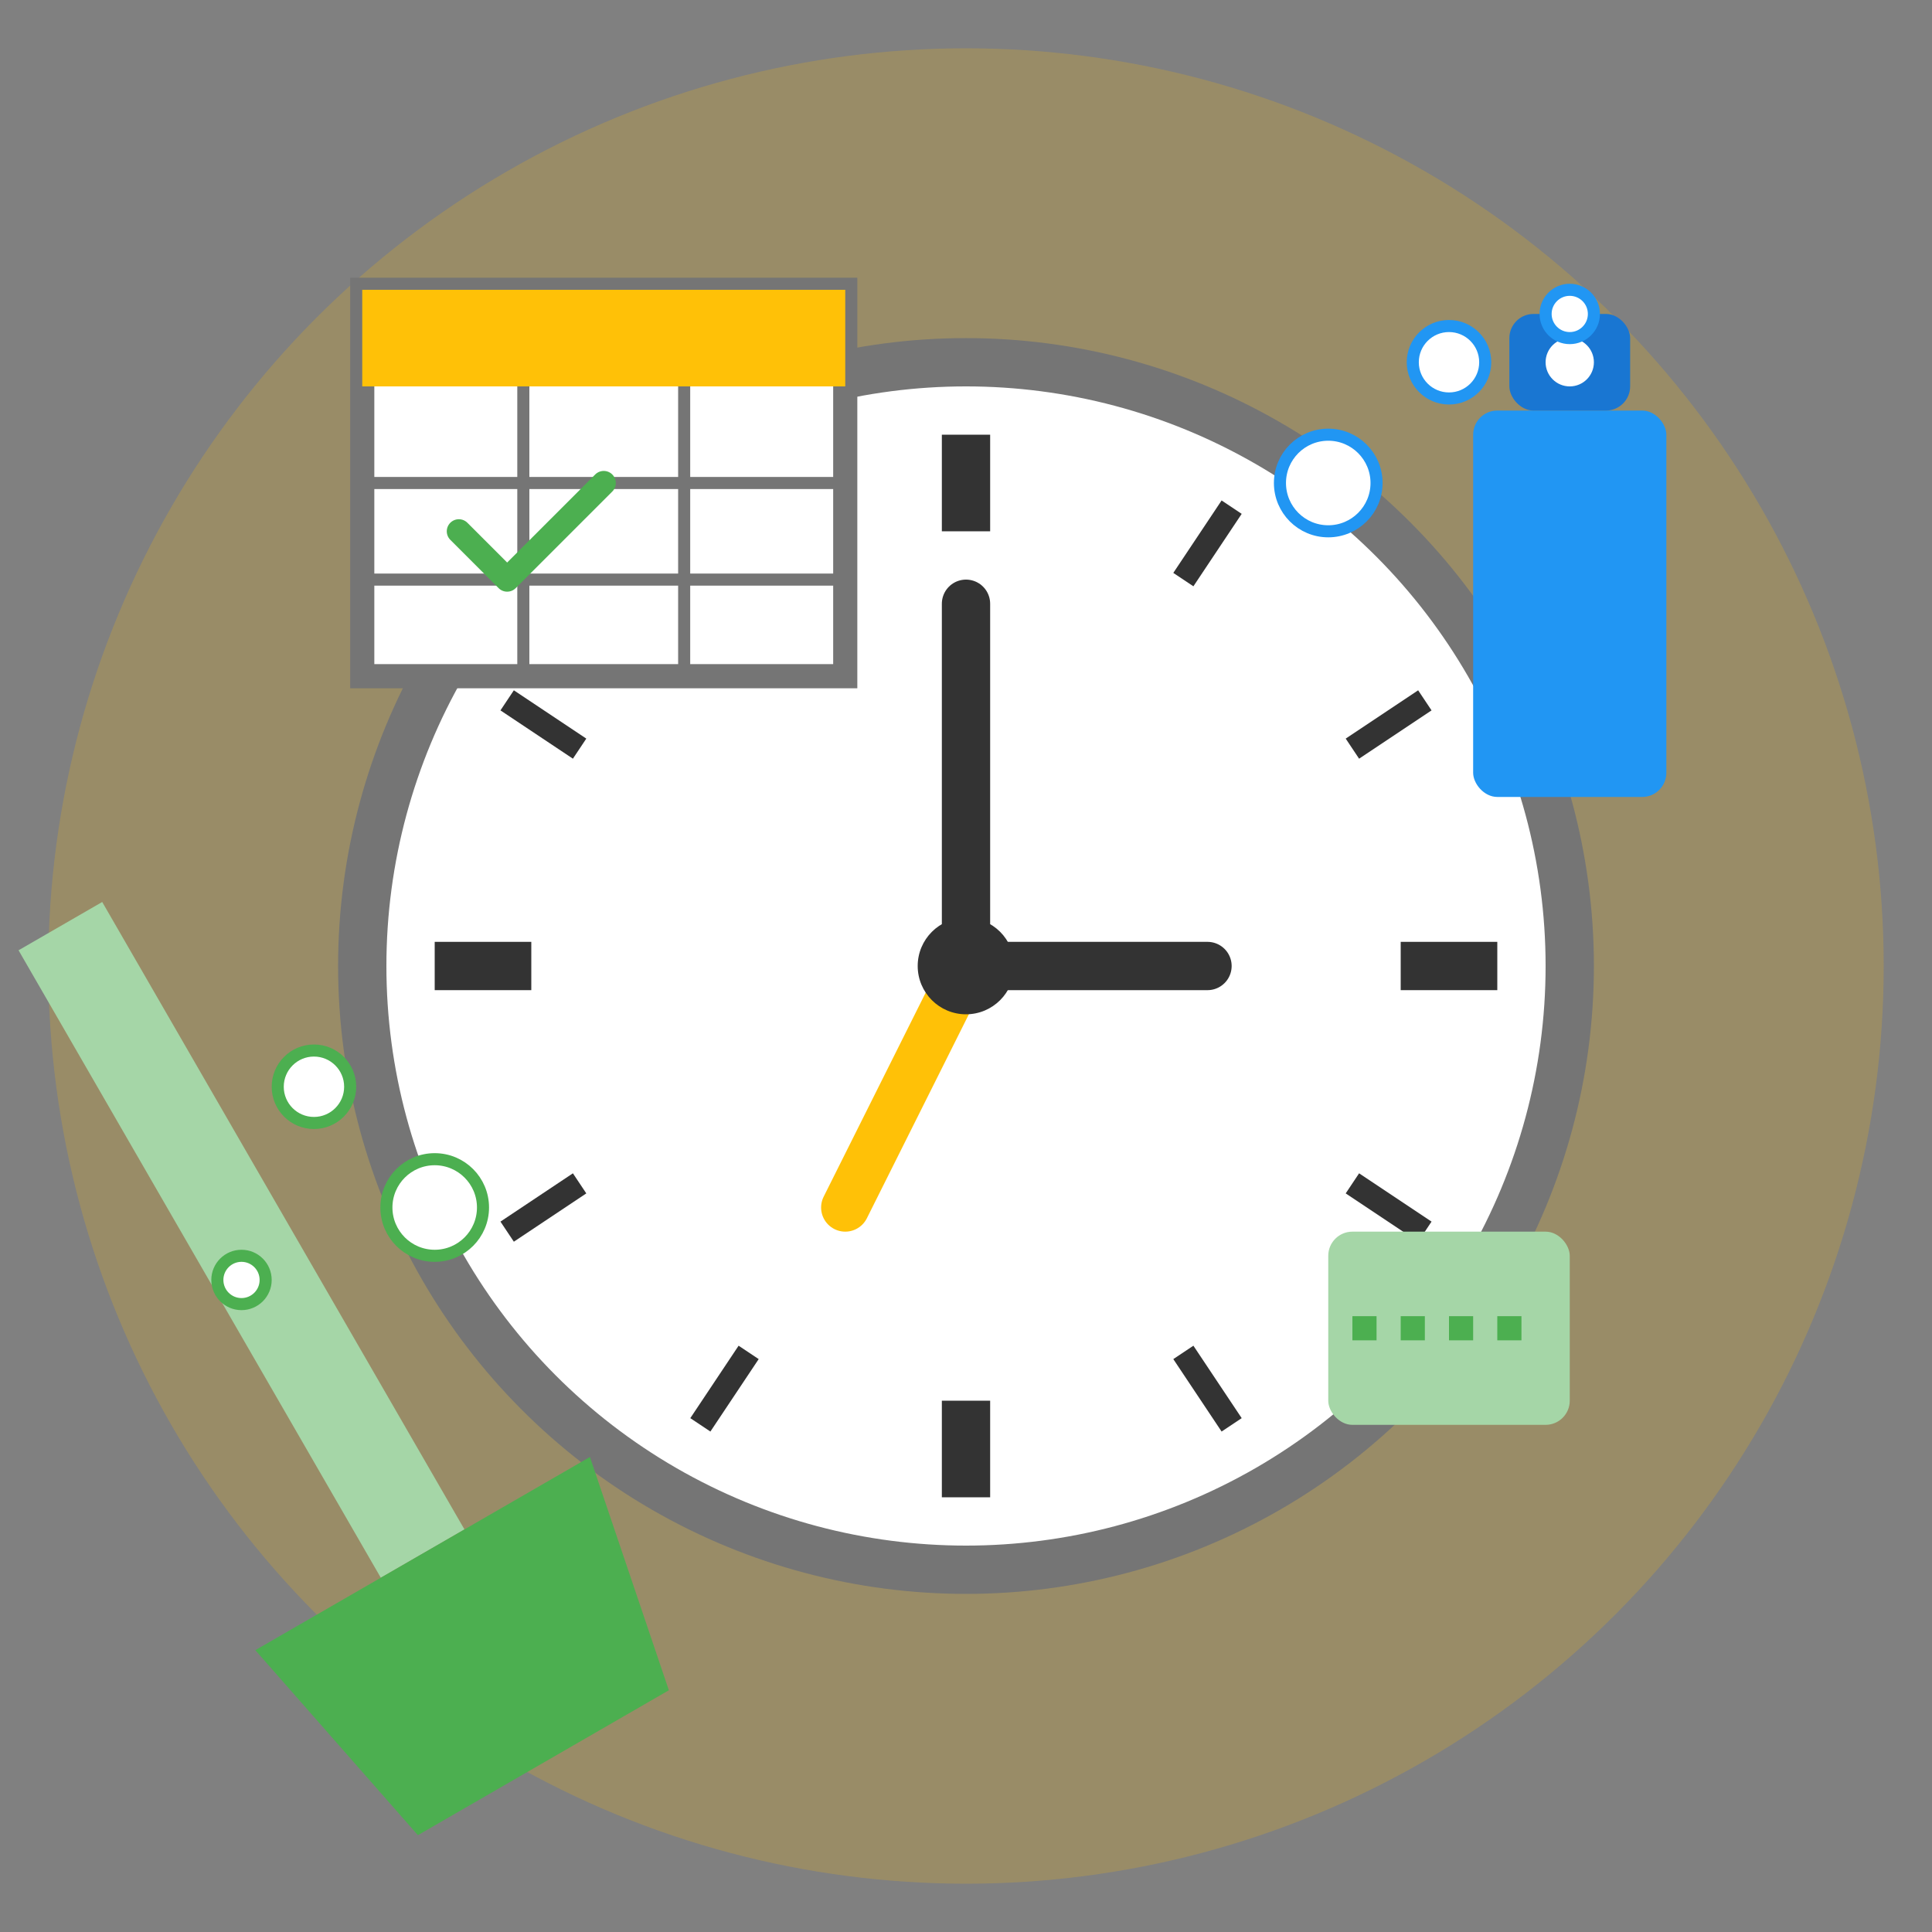
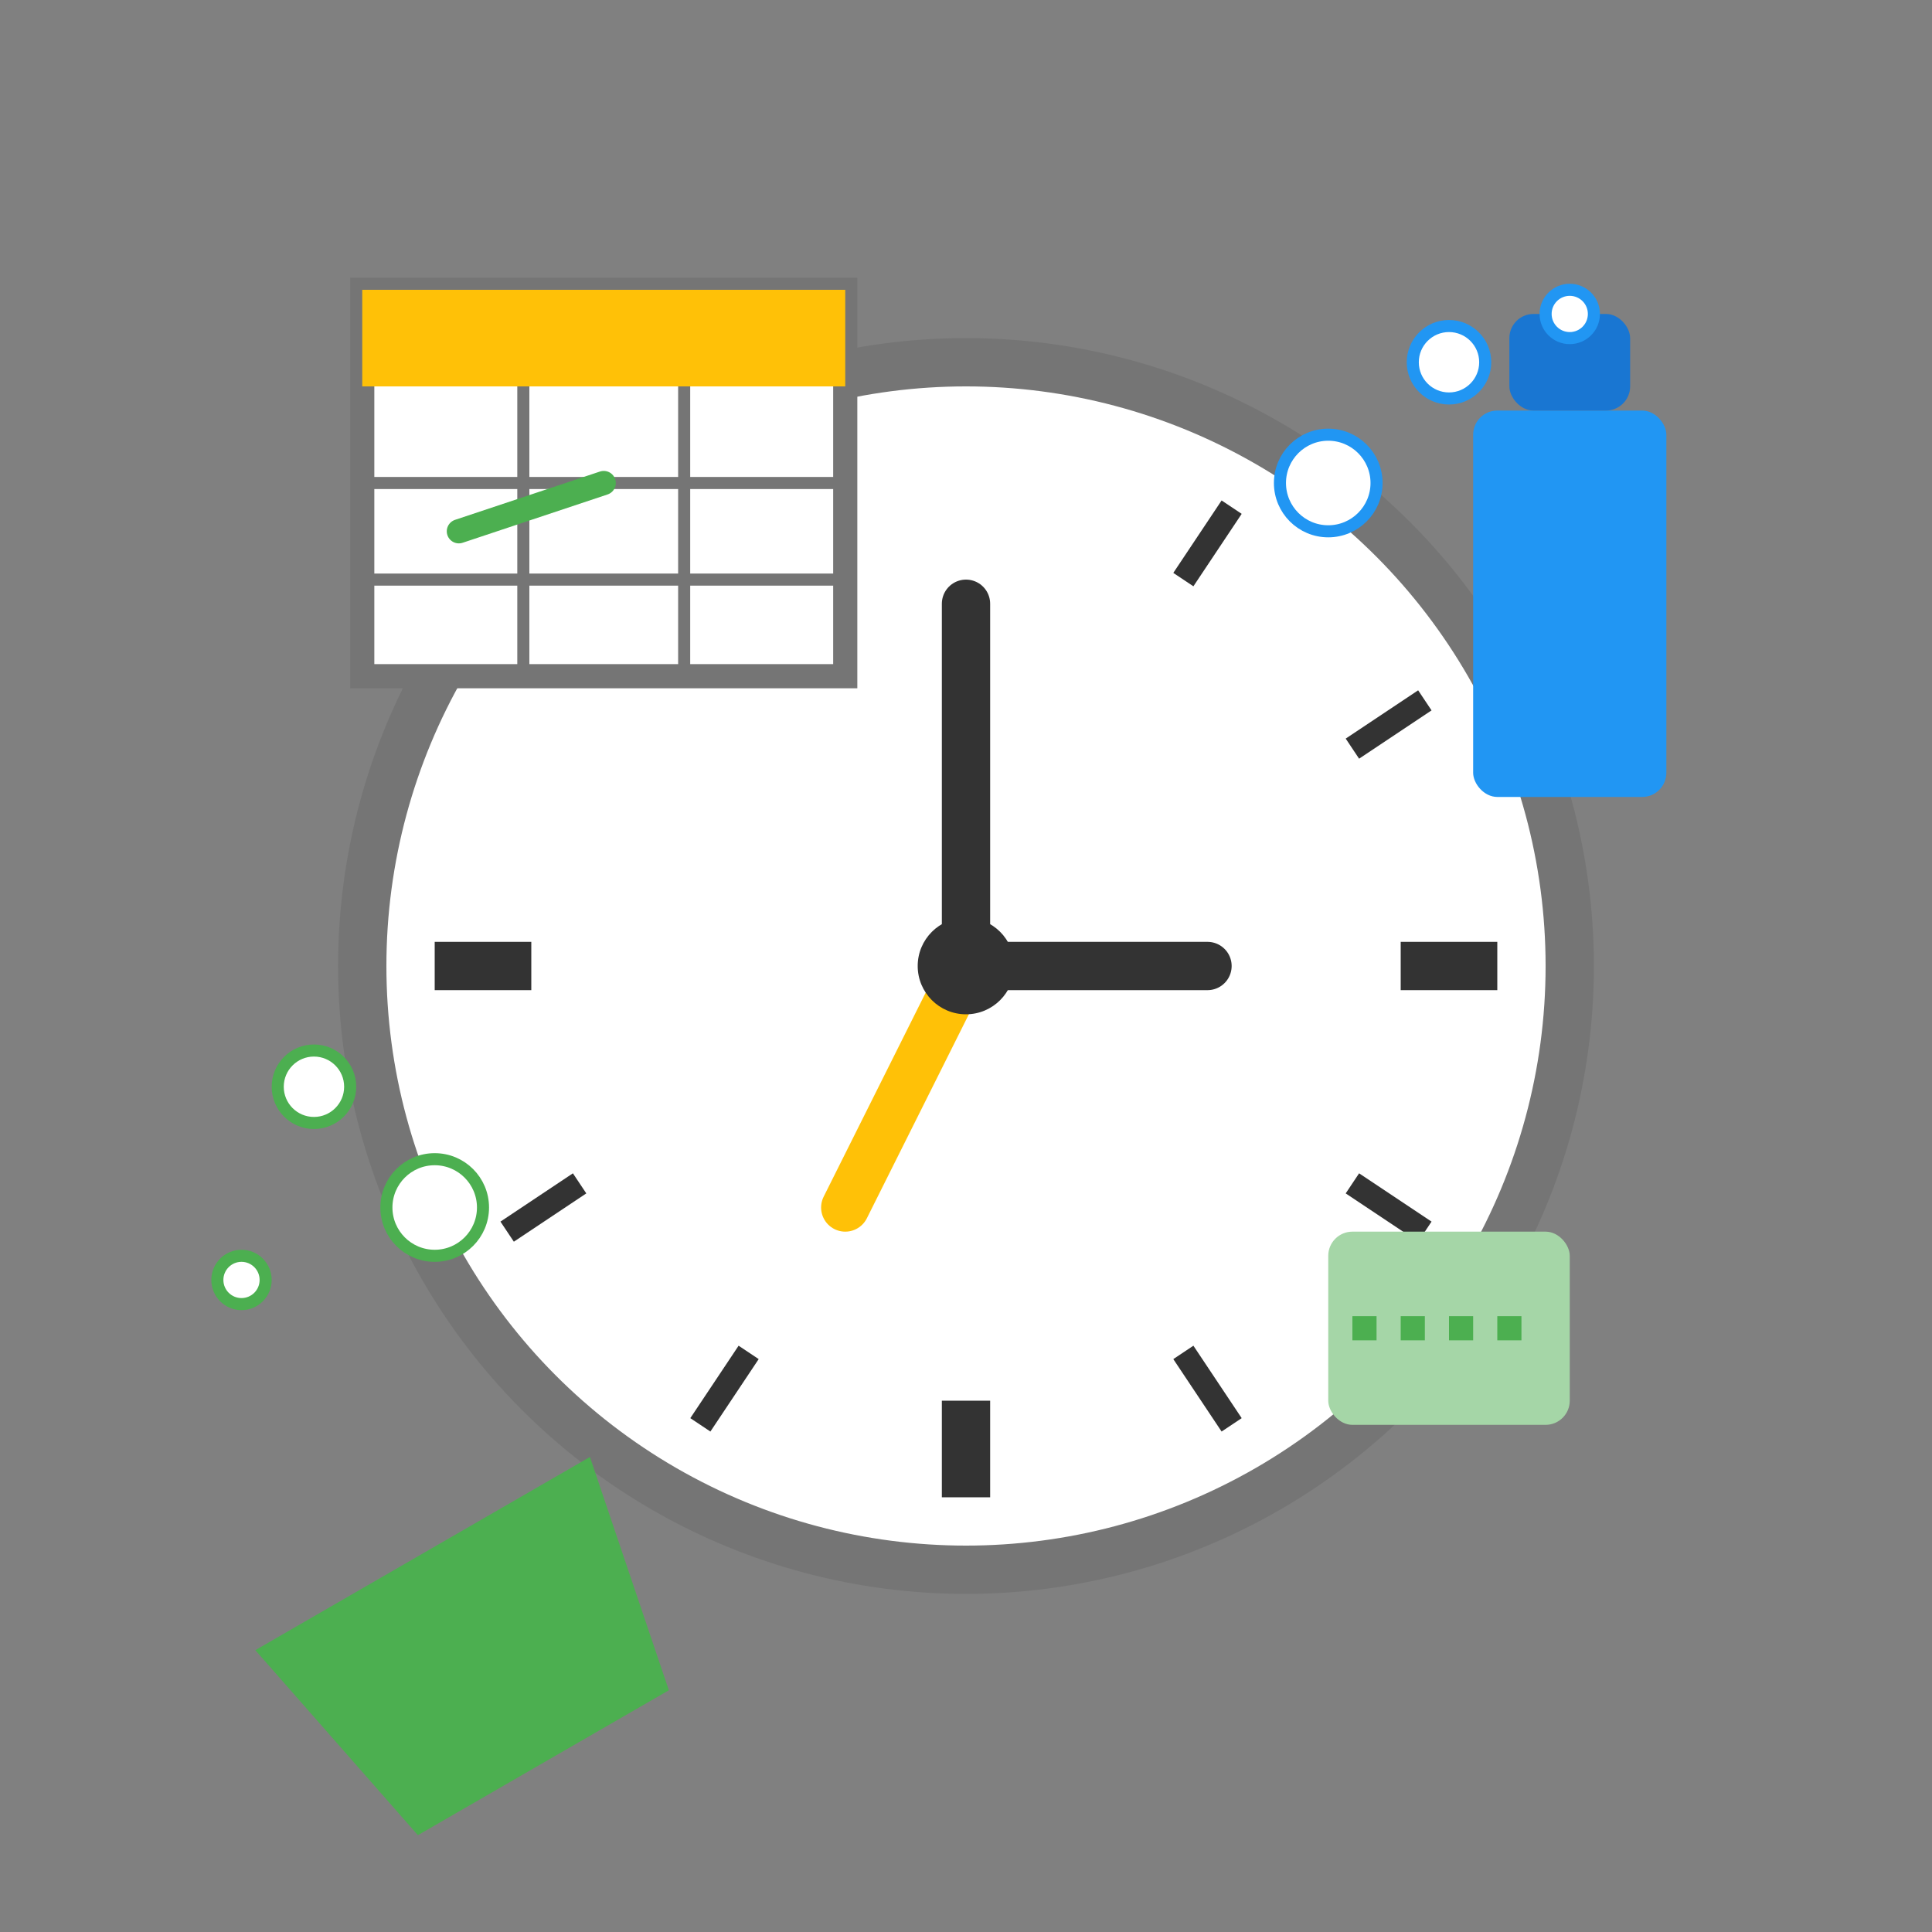
<svg xmlns="http://www.w3.org/2000/svg" width="80" height="80" viewBox="0 0 80 80">
  <rect x="0" y="0" width="80" height="80" fill="#808080" stroke="none" />
-   <circle cx="40" cy="40" r="38" fill="#FFC107" opacity="0.2" />
  <g transform="translate(40, 40)">
    <circle cx="0" cy="0" r="25" fill="#ffffff" stroke="#757575" stroke-width="2" />
-     <line x1="0" y1="-22" x2="0" y2="-18" stroke="#333333" stroke-width="2" />
    <line x1="22" y1="0" x2="18" y2="0" stroke="#333333" stroke-width="2" />
    <line x1="0" y1="22" x2="0" y2="18" stroke="#333333" stroke-width="2" />
    <line x1="-22" y1="0" x2="-18" y2="0" stroke="#333333" stroke-width="2" />
    <line x1="11" y1="-19" x2="9" y2="-16" stroke="#333333" stroke-width="1" />
    <line x1="19" y1="-11" x2="16" y2="-9" stroke="#333333" stroke-width="1" />
    <line x1="19" y1="11" x2="16" y2="9" stroke="#333333" stroke-width="1" />
    <line x1="11" y1="19" x2="9" y2="16" stroke="#333333" stroke-width="1" />
    <line x1="-11" y1="19" x2="-9" y2="16" stroke="#333333" stroke-width="1" />
    <line x1="-19" y1="11" x2="-16" y2="9" stroke="#333333" stroke-width="1" />
-     <line x1="-19" y1="-11" x2="-16" y2="-9" stroke="#333333" stroke-width="1" />
    <line x1="-11" y1="-19" x2="-9" y2="-16" stroke="#333333" stroke-width="1" />
    <line x1="0" y1="0" x2="0" y2="-15" stroke="#333333" stroke-width="2" stroke-linecap="round" />
    <line x1="0" y1="0" x2="10" y2="0" stroke="#333333" stroke-width="2" stroke-linecap="round" />
    <line x1="0" y1="0" x2="-5" y2="10" stroke="#FFC107" stroke-width="2" stroke-linecap="round" />
    <circle cx="0" cy="0" r="2" fill="#333333" />
  </g>
  <g>
    <g transform="translate(15, 60) rotate(-30)">
-       <rect x="-2" y="-25" width="4" height="30" fill="#A5D6A7" />
      <path d="M-8,5 L8,5 L6,15 L-6,15 Z" fill="#4CAF50" />
    </g>
    <g transform="translate(65, 25)">
      <rect x="-4" y="-8" width="8" height="16" rx="1" fill="#2196F3" />
      <rect x="-2.5" y="-12" width="5" height="4" rx="1" fill="#1976D2" />
-       <circle cx="0" cy="-10" r="1" fill="#ffffff" />
    </g>
    <g transform="translate(60, 55)">
      <rect x="-5" y="-4" width="10" height="8" rx="1" fill="#A5D6A7" />
      <line x1="-4" y1="0" x2="4" y2="0" stroke="#4CAF50" stroke-width="1" stroke-dasharray="1,1" />
    </g>
    <circle cx="55" cy="20" r="2" fill="#ffffff" stroke="#2196F3" stroke-width="0.5" />
    <circle cx="60" cy="15" r="1.5" fill="#ffffff" stroke="#2196F3" stroke-width="0.5" />
    <circle cx="65" cy="13" r="1" fill="#ffffff" stroke="#2196F3" stroke-width="0.5" />
    <circle cx="18" cy="50" r="2" fill="#ffffff" stroke="#4CAF50" stroke-width="0.5" />
    <circle cx="13" cy="45" r="1.5" fill="#ffffff" stroke="#4CAF50" stroke-width="0.5" />
    <circle cx="10" cy="53" r="1" fill="#ffffff" stroke="#4CAF50" stroke-width="0.5" />
  </g>
  <g transform="translate(25, 20)">
    <rect x="-10" y="-8" width="20" height="16" fill="#ffffff" stroke="#757575" stroke-width="1" />
    <rect x="-10" y="-8" width="20" height="4" fill="#FFC107" />
    <line x1="-10" y1="0" x2="10" y2="0" stroke="#757575" stroke-width="0.5" />
    <line x1="-10" y1="4" x2="10" y2="4" stroke="#757575" stroke-width="0.5" />
    <line x1="-3.33" y1="-4" x2="-3.33" y2="8" stroke="#757575" stroke-width="0.5" />
    <line x1="3.33" y1="-4" x2="3.33" y2="8" stroke="#757575" stroke-width="0.5" />
-     <path d="M-6,2 L-4,4 L0,0" stroke="#4CAF50" stroke-width="1" fill="none" stroke-linecap="round" stroke-linejoin="round" />
+     <path d="M-6,2 L0,0" stroke="#4CAF50" stroke-width="1" fill="none" stroke-linecap="round" stroke-linejoin="round" />
  </g>
</svg>